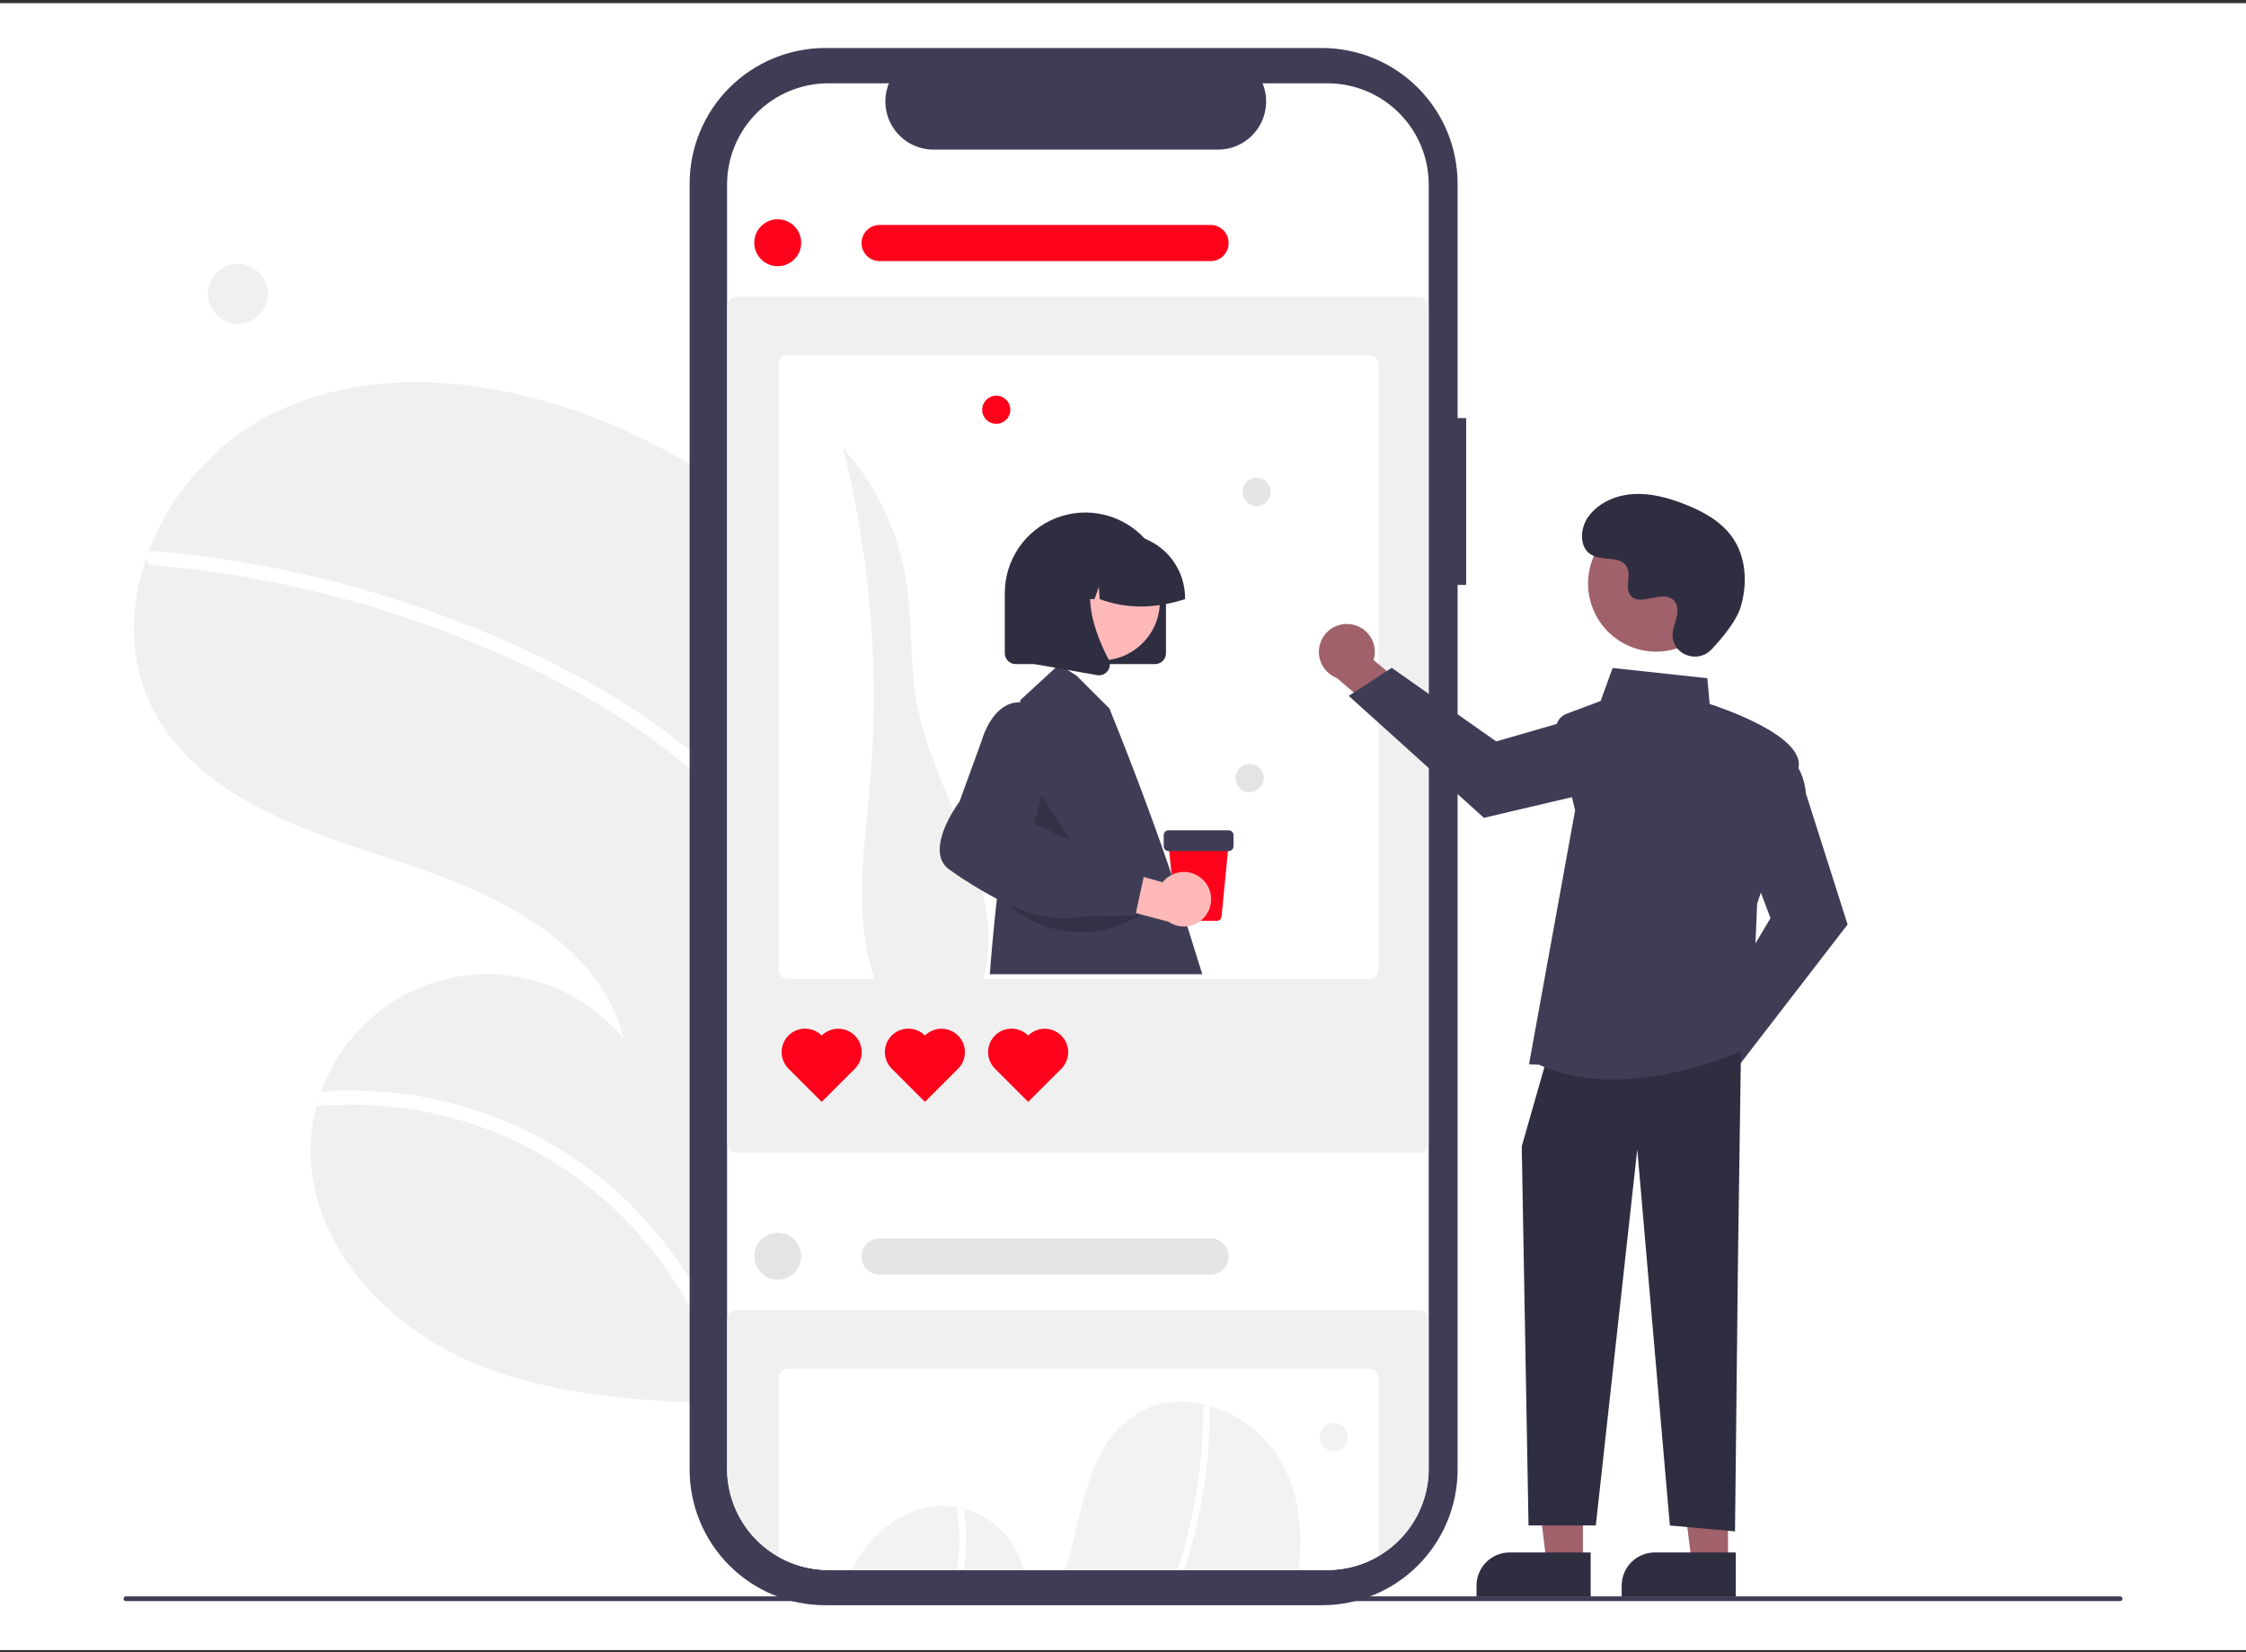
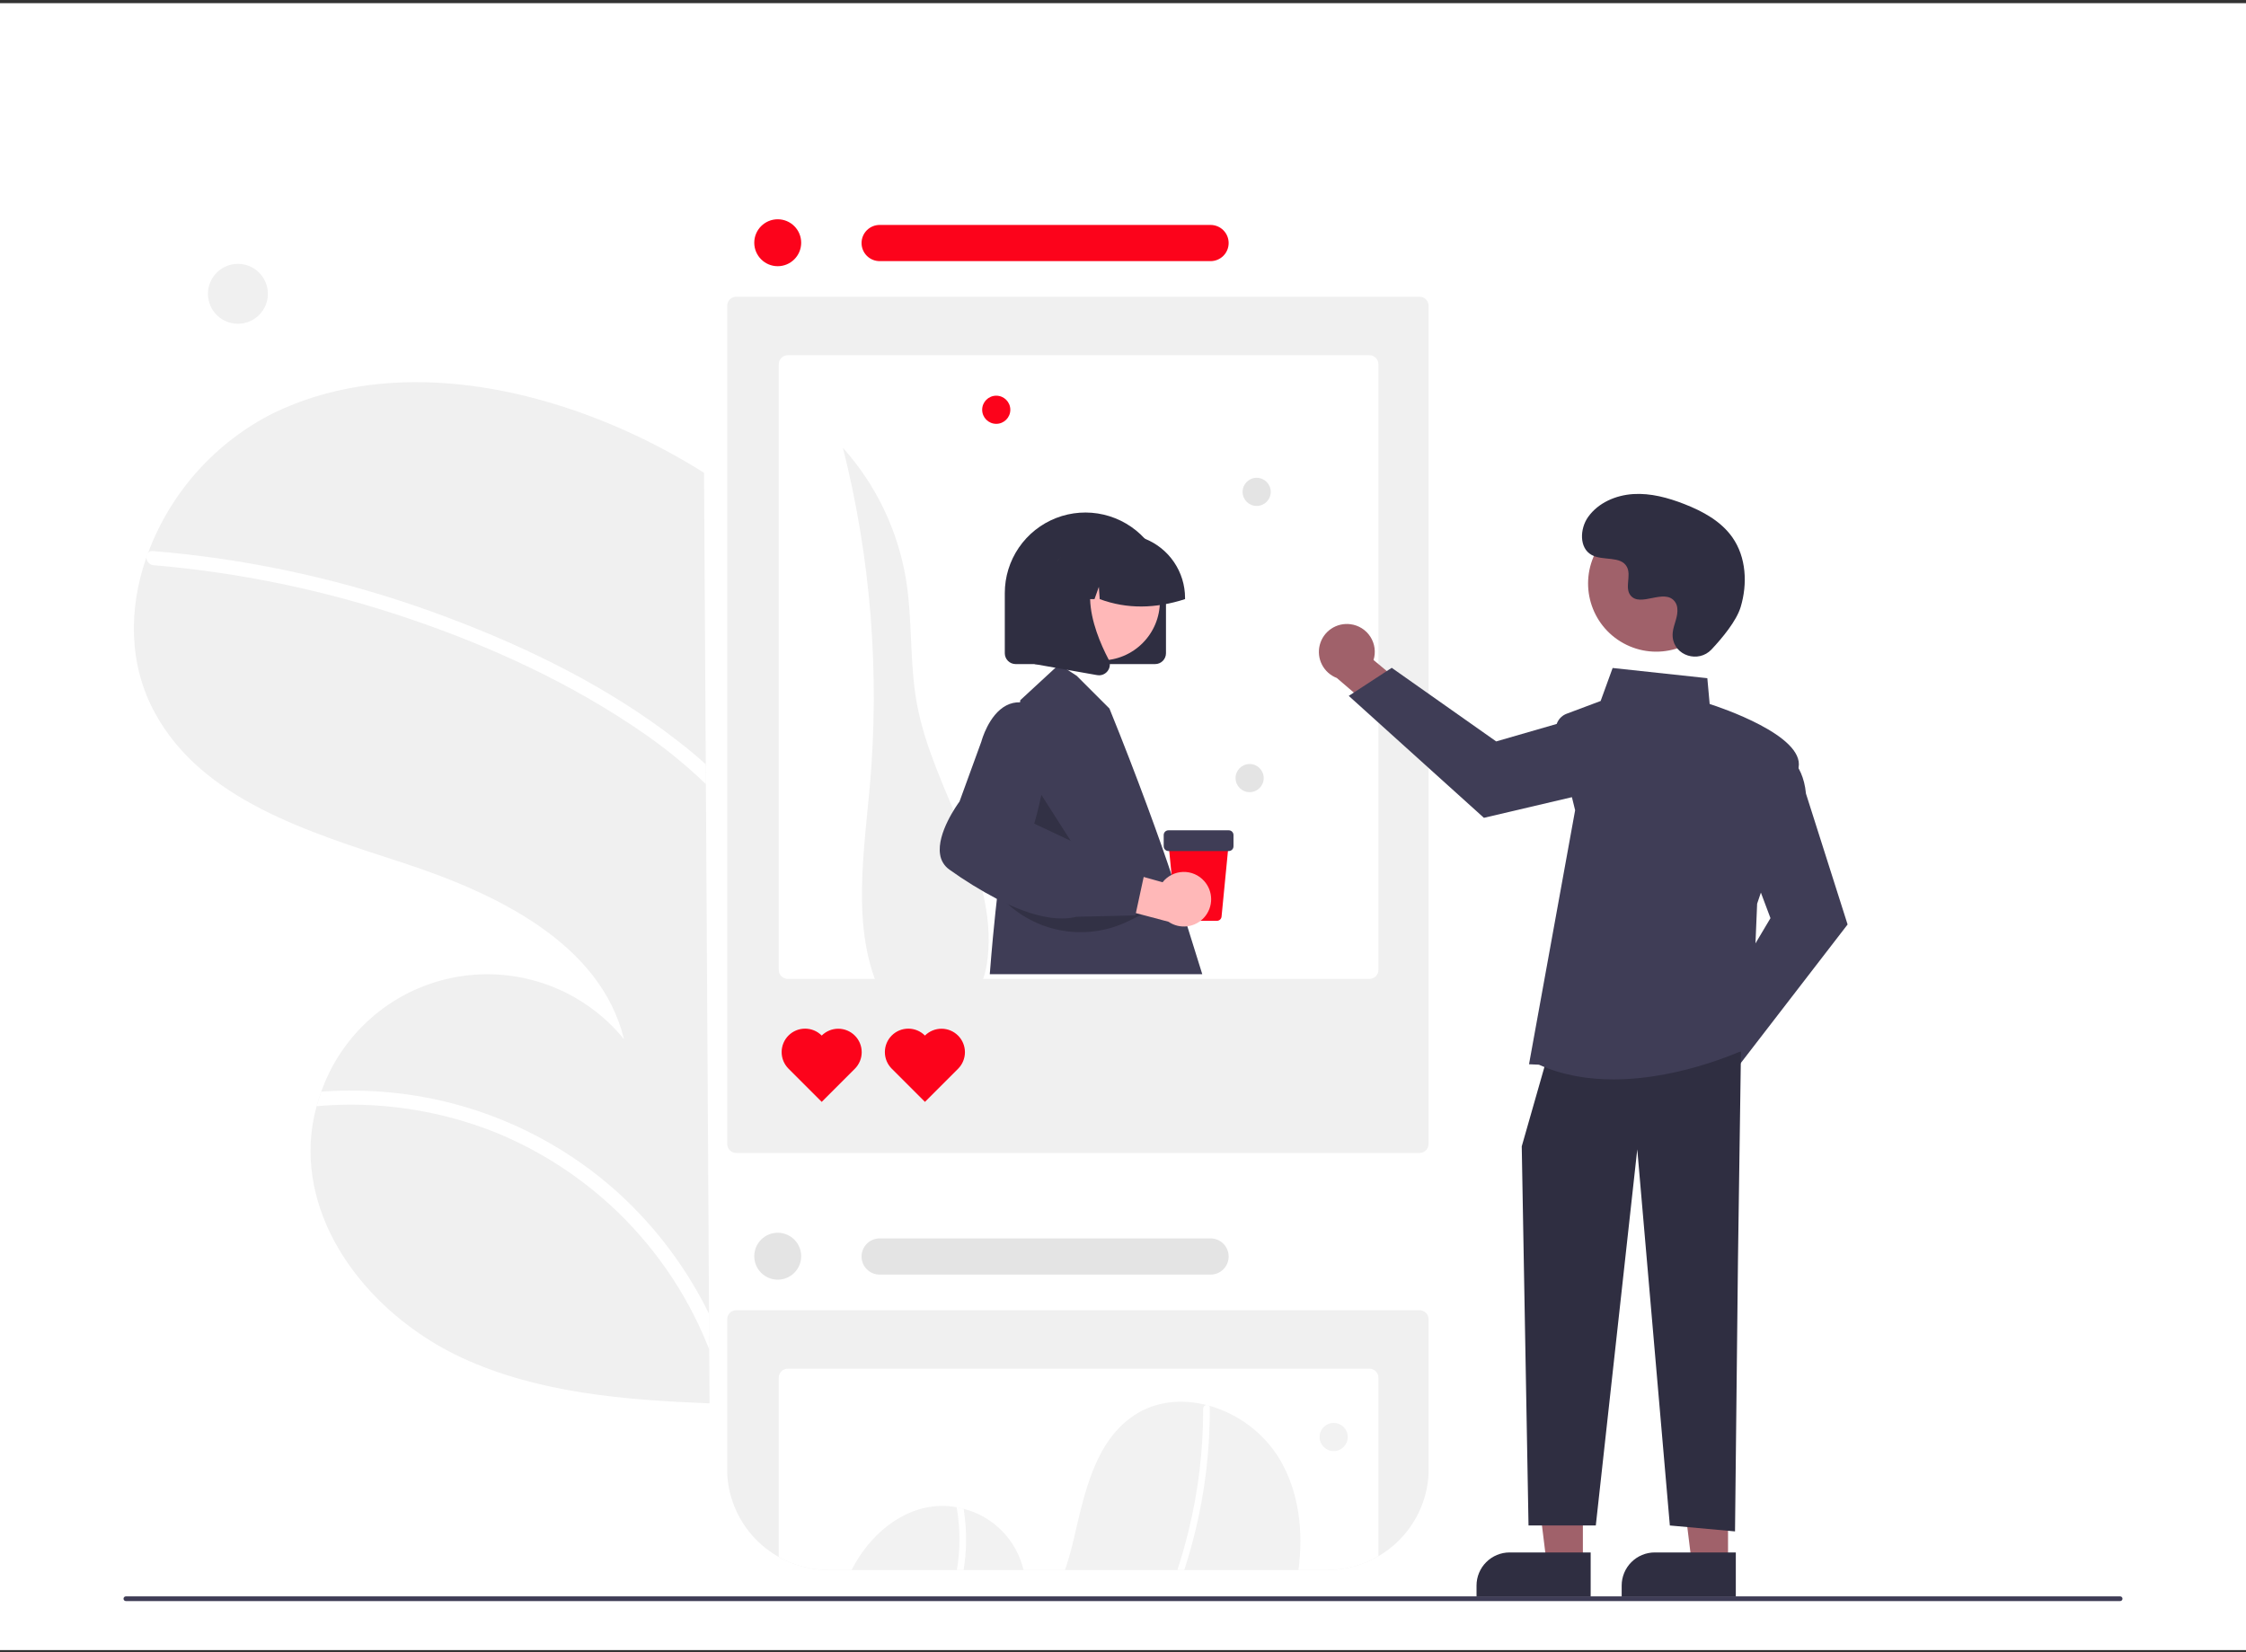
<svg xmlns="http://www.w3.org/2000/svg" width="280" height="206" viewBox="0 0 280 206" fill="none">
  <rect x="0" y="0" width="280" height="206" fill="#333333" stroke="none" />
  <rect y="0.395" width="280" height="205.333" fill="white" />
  <path d="M88.419 168.259L88.393 163.808L88 97.766L87.986 95.295L87.77 58.947C84.527 56.906 81.142 55.102 77.64 53.548C63.921 47.473 47.608 44.967 34.101 51.497C26.89 55.118 21.311 61.327 18.48 68.884C18.4 69.083 18.326 69.277 18.259 69.47C16.006 75.895 16.023 82.874 19.321 88.899C25.224 99.727 38.427 103.726 50.153 107.547C61.873 111.368 74.871 117.591 77.793 129.57C75.332 126.544 72.109 124.229 68.457 122.861C64.805 121.494 60.854 121.123 57.011 121.788C53.168 122.453 49.571 124.13 46.591 126.645C43.61 129.16 41.353 132.424 40.051 136.1C39.837 136.699 39.641 137.304 39.471 137.915C39.062 139.383 38.817 140.892 38.738 142.414C38.166 154.028 47.067 164.433 57.629 169.307C67.18 173.707 77.899 174.546 88.459 174.969L88.419 168.259Z" fill="#F0F0F0" />
  <path d="M88.393 163.808L88.42 168.259C86.055 162.197 82.486 156.677 77.928 152.032C73.37 147.388 67.918 143.716 61.901 141.237C54.79 138.379 47.105 137.241 39.471 137.916C39.641 137.305 39.837 136.699 40.051 136.101C43.017 135.89 45.996 135.935 48.954 136.234C59.511 137.31 69.443 141.753 77.279 148.909C81.874 153.145 85.642 158.197 88.393 163.808Z" fill="white" />
  <path d="M87.987 95.296L88.001 97.768C85.526 95.382 82.856 93.208 80.019 91.266C71.205 85.199 61.249 80.614 51.144 77.182C40.787 73.646 30.036 71.392 19.131 70.468C18.885 70.446 18.658 70.33 18.496 70.144C18.334 69.959 18.249 69.718 18.26 69.471C18.253 69.254 18.332 69.043 18.48 68.885C18.558 68.811 18.651 68.756 18.754 68.725C18.857 68.694 18.965 68.688 19.071 68.707C20.416 68.817 21.755 68.94 23.1 69.094C34.263 70.354 45.226 72.997 55.736 76.962C65.882 80.773 75.915 85.694 84.489 92.379C85.696 93.299 86.866 94.27 87.987 95.296Z" fill="white" />
  <path d="M29.66 40.367C31.723 40.367 33.395 38.694 33.395 36.632C33.395 34.569 31.723 32.897 29.66 32.897C27.597 32.897 25.925 34.569 25.925 36.632C25.925 38.694 27.597 40.367 29.66 40.367Z" fill="#F0F0F0" />
-   <path d="M182.781 52.124H181.714V22.9C181.714 20.679 181.277 18.48 180.427 16.427C179.577 14.375 178.331 12.511 176.76 10.94C175.19 9.37 173.325 8.124 171.273 7.274C169.221 6.424 167.022 5.986 164.8 5.986H102.886C98.401 5.986 94.099 7.768 90.927 10.94C87.755 14.112 85.973 18.414 85.973 22.9V183.223C85.973 187.708 87.755 192.01 90.927 195.182C94.099 198.354 98.401 200.136 102.886 200.136H164.8C169.286 200.136 173.588 198.354 176.76 195.182C179.932 192.01 181.714 187.708 181.714 183.223V72.925H182.781V52.124Z" fill="#3F3D56" />
  <path d="M178.115 23.018V183.106C178.115 183.34 178.109 183.571 178.094 183.802C177.917 187.027 176.511 190.061 174.165 192.281C171.819 194.501 168.712 195.737 165.482 195.736H103.271C100.034 195.737 96.92 194.494 94.573 192.265C92.225 190.035 90.824 186.989 90.659 183.755C90.647 183.542 90.641 183.326 90.641 183.106V23.018C90.641 19.668 91.971 16.455 94.34 14.086C96.709 11.717 99.921 10.386 103.271 10.385H110.82C110.449 11.296 110.307 12.285 110.407 13.264C110.507 14.243 110.847 15.182 111.396 15.999C111.944 16.816 112.685 17.485 113.554 17.948C114.422 18.411 115.391 18.654 116.375 18.654H151.846C152.83 18.654 153.799 18.411 154.667 17.948C155.535 17.485 156.276 16.816 156.825 15.999C157.374 15.182 157.713 14.243 157.813 13.264C157.914 12.285 157.772 11.296 157.4 10.385H165.482C168.832 10.386 172.045 11.717 174.414 14.086C176.783 16.455 178.114 19.668 178.115 23.018Z" fill="white" />
  <path d="M176.966 143.752H91.788C91.489 143.751 91.202 143.632 90.99 143.421C90.779 143.209 90.66 142.922 90.659 142.623V38.123C90.66 37.823 90.779 37.537 90.99 37.325C91.202 37.114 91.489 36.995 91.788 36.994H176.966C177.265 36.995 177.552 37.113 177.764 37.325C177.975 37.537 178.094 37.823 178.095 38.123V142.623C178.094 142.922 177.975 143.209 177.764 143.421C177.552 143.632 177.265 143.751 176.966 143.752Z" fill="#F0F0F0" />
  <path d="M170.714 44.286H98.214C97.915 44.286 97.627 44.405 97.416 44.617C97.204 44.829 97.085 45.116 97.085 45.415V120.923C97.086 121.222 97.205 121.508 97.417 121.719C97.628 121.93 97.915 122.049 98.214 122.049H170.714C171.013 122.049 171.3 121.93 171.512 121.719C171.723 121.508 171.843 121.222 171.844 120.923V45.415C171.843 45.116 171.724 44.829 171.513 44.617C171.301 44.405 171.014 44.286 170.714 44.286Z" fill="white" />
  <path d="M96.956 33.189C98.571 33.189 99.881 31.879 99.881 30.264C99.881 28.648 98.571 27.339 96.956 27.339C95.341 27.339 94.031 28.648 94.031 30.264C94.031 31.879 95.341 33.189 96.956 33.189Z" fill="#FC031B" />
  <path d="M110.869 125.771C105.874 117.727 107.595 107.45 108.436 98.019C109.692 83.869 108.558 69.609 105.084 55.834C109.222 60.456 111.953 66.165 112.954 72.287C113.779 77.392 113.371 82.645 114.305 87.731C116.308 98.638 124.373 108.474 123.125 119.493C122.849 121.928 121.921 124.548 119.759 125.702C117.318 127.004 114.338 125.968 111.778 124.92" fill="#F0F0F0" />
  <path d="M102.44 129.111C101.893 128.561 101.15 128.251 100.375 128.249C99.599 128.247 98.855 128.553 98.305 129.1C97.755 129.647 97.446 130.39 97.444 131.165C97.442 131.941 97.748 132.685 98.295 133.235L98.305 133.245L102.44 137.38L106.575 133.245C107.121 132.696 107.427 131.953 107.426 131.179C107.425 130.405 107.117 129.663 106.569 129.116C106.022 128.568 105.28 128.26 104.506 128.259C103.732 128.259 102.989 128.565 102.44 129.111Z" fill="#FC031B" />
  <path d="M115.309 129.111C114.763 128.561 114.02 128.251 113.244 128.249C112.469 128.247 111.724 128.553 111.175 129.1C110.625 129.647 110.315 130.39 110.313 131.165C110.311 131.941 110.617 132.685 111.164 133.235L111.174 133.245L115.309 137.38L119.445 133.245C119.991 132.696 120.296 131.953 120.295 131.179C120.294 130.405 119.986 129.663 119.439 129.116C118.891 128.568 118.149 128.26 117.375 128.259C116.601 128.259 115.858 128.565 115.309 129.111Z" fill="#FC031B" />
-   <path d="M128.179 129.111C127.632 128.561 126.89 128.251 126.114 128.249C125.339 128.247 124.594 128.553 124.045 129.1C123.495 129.647 123.185 130.39 123.183 131.165C123.181 131.941 123.487 132.685 124.034 133.235L124.044 133.245L128.179 137.38L132.315 133.245C132.86 132.696 133.166 131.953 133.165 131.179C133.164 130.405 132.856 129.663 132.309 129.116C131.761 128.568 131.019 128.26 130.245 128.259C129.471 128.259 128.728 128.565 128.179 129.111Z" fill="#FC031B" />
  <path d="M150.912 32.558H109.666C109.369 32.558 109.075 32.5 108.801 32.387C108.527 32.274 108.278 32.107 108.068 31.898C107.858 31.688 107.692 31.439 107.578 31.165C107.465 30.891 107.406 30.598 107.406 30.301C107.406 30.004 107.465 29.711 107.578 29.437C107.692 29.163 107.858 28.914 108.068 28.704C108.278 28.494 108.527 28.328 108.801 28.215C109.075 28.102 109.369 28.044 109.666 28.044H150.912C151.208 28.044 151.502 28.102 151.776 28.215C152.05 28.328 152.299 28.494 152.509 28.704C152.719 28.914 152.886 29.163 152.999 29.437C153.113 29.711 153.171 30.004 153.171 30.301C153.171 30.598 153.113 30.891 152.999 31.165C152.886 31.439 152.719 31.688 152.509 31.898C152.299 32.107 152.05 32.274 151.776 32.387C151.502 32.5 151.208 32.558 150.912 32.558Z" fill="#FC031B" />
  <path d="M176.965 163.352H91.788C91.488 163.352 91.201 163.471 90.99 163.682C90.778 163.894 90.659 164.181 90.659 164.481V183.756C90.824 186.989 92.225 190.035 94.572 192.265C96.92 194.495 100.034 195.737 103.271 195.737H165.482C168.712 195.738 171.819 194.501 174.165 192.282C176.511 190.062 177.917 187.028 178.094 183.803V164.481C178.094 164.181 177.975 163.894 177.763 163.682C177.552 163.471 177.264 163.352 176.965 163.352Z" fill="#F0F0F0" />
  <path d="M170.714 170.644H98.214C97.915 170.644 97.627 170.763 97.416 170.974C97.204 171.186 97.085 171.473 97.085 171.773V194.119C98.973 195.183 101.104 195.74 103.271 195.737H165.482C167.717 195.74 169.913 195.147 171.844 194.02V171.773C171.843 171.473 171.724 171.186 171.513 170.974C171.301 170.763 171.014 170.644 170.714 170.644Z" fill="white" />
  <path d="M96.956 159.546C98.572 159.546 99.881 158.236 99.881 156.621C99.881 155.005 98.572 153.696 96.956 153.696C95.341 153.696 94.031 155.005 94.031 156.621C94.031 158.236 95.341 159.546 96.956 159.546Z" fill="#E4E4E4" />
  <path d="M150.912 158.915H109.666C109.369 158.915 109.075 158.857 108.801 158.744C108.527 158.631 108.278 158.464 108.068 158.255C107.858 158.045 107.692 157.796 107.578 157.522C107.465 157.248 107.406 156.955 107.406 156.658C107.406 156.361 107.465 156.068 107.578 155.794C107.692 155.52 107.858 155.271 108.068 155.061C108.278 154.851 108.527 154.685 108.801 154.572C109.075 154.459 109.369 154.401 109.666 154.401H150.912C151.208 154.401 151.502 154.459 151.776 154.572C152.05 154.685 152.299 154.851 152.509 155.061C152.719 155.271 152.886 155.52 152.999 155.794C153.113 156.068 153.171 156.361 153.171 156.658C153.171 156.955 153.113 157.248 152.999 157.522C152.886 157.796 152.719 158.045 152.509 158.255C152.299 158.464 152.05 158.631 151.776 158.744C151.502 158.857 151.208 158.915 150.912 158.915Z" fill="#E4E4E4" />
  <path d="M127.598 195.736H106.167C108.349 191.443 112.377 187.944 117.124 187.76C117.839 187.733 118.555 187.786 119.259 187.918C119.555 187.971 119.844 188.041 120.134 188.117C121.955 188.585 123.613 189.543 124.928 190.886C126.244 192.229 127.167 193.906 127.598 195.736Z" fill="#F2F2F2" />
  <path d="M161.875 195.736H132.775C133.222 194.401 133.602 193.044 133.913 191.67C135.22 186.022 136.551 179.681 141.374 176.469C144.059 174.679 147.327 174.387 150.424 175.177C150.518 175.2 150.614 175.226 150.708 175.256C154.361 176.269 157.498 178.625 159.489 181.851C161.954 185.987 162.504 190.907 161.875 195.736Z" fill="#F2F2F2" />
  <path d="M120.435 192.287C120.421 193.443 120.318 194.596 120.128 195.736H119.291C119.731 193.147 119.72 190.502 119.259 187.917C119.555 187.97 119.844 188.04 120.134 188.116C120.355 189.495 120.456 190.891 120.435 192.287Z" fill="white" />
  <path d="M150.816 175.525C150.819 176.157 150.816 176.791 150.798 177.426C150.669 182.703 149.883 187.943 148.459 193.025C148.207 193.931 147.935 194.835 147.642 195.736H146.783C147.309 194.133 147.768 192.51 148.166 190.884C149.396 185.892 150.009 180.768 149.991 175.627C149.992 175.511 150.037 175.399 150.118 175.315C150.198 175.232 150.308 175.182 150.424 175.177C150.525 175.165 150.627 175.194 150.708 175.256C150.746 175.289 150.775 175.331 150.794 175.377C150.813 175.424 150.82 175.475 150.816 175.525Z" fill="white" />
  <path d="M166.264 180.918C167.233 180.918 168.019 180.132 168.019 179.163C168.019 178.193 167.233 177.408 166.264 177.408C165.295 177.408 164.509 178.193 164.509 179.163C164.509 180.132 165.295 180.918 166.264 180.918Z" fill="#F2F2F2" />
  <path d="M124.198 52.843C125.167 52.843 125.953 52.058 125.953 51.089C125.953 50.119 125.167 49.334 124.198 49.334C123.228 49.334 122.443 50.119 122.443 51.089C122.443 52.058 123.228 52.843 124.198 52.843Z" fill="#FC031B" />
  <path d="M156.664 63.081C157.634 63.081 158.419 62.295 158.419 61.326C158.419 60.357 157.634 59.571 156.664 59.571C155.695 59.571 154.909 60.357 154.909 61.326C154.909 62.295 155.695 63.081 156.664 63.081Z" fill="#E4E4E4" />
  <path d="M155.787 98.765C156.756 98.765 157.542 97.98 157.542 97.01C157.542 96.041 156.756 95.255 155.787 95.255C154.818 95.255 154.032 96.041 154.032 97.01C154.032 97.98 154.818 98.765 155.787 98.765Z" fill="#E4E4E4" />
  <path d="M148.02 115.491L146.832 111.688C146.628 110.803 146.369 109.932 146.057 109.079C144.718 105.031 141.775 96.867 138.309 88.338L134.232 84.261L133.103 83.524L132.035 82.831L131.576 83.255L127.197 87.297L127.165 87.563L124.304 111.875C124.304 111.875 124.296 111.943 124.281 112.074C124.249 112.358 124.182 112.937 124.094 113.765C123.927 115.321 123.658 118.038 123.392 121.463H149.883L148.02 115.491Z" fill="#3F3D56" />
  <path opacity="0.2" d="M129.247 98.199L128.135 105.136L135.659 108.239L129.247 98.199Z" fill="black" />
  <path d="M142.717 67.162C141.35 65.669 139.563 64.623 137.592 64.163C135.62 63.703 133.555 63.849 131.669 64.583C129.782 65.317 128.16 66.603 127.017 68.275C125.875 69.946 125.263 71.923 125.264 73.948V81.444C125.264 81.802 125.406 82.146 125.66 82.4C125.913 82.653 126.257 82.795 126.615 82.796H144.01C144.368 82.795 144.711 82.652 144.963 82.399C145.216 82.145 145.358 81.802 145.358 81.444V73.948C145.359 71.435 144.416 69.013 142.717 67.162Z" fill="#2F2E41" />
  <path d="M137.232 82.343C141.3 82.343 144.598 79.045 144.598 74.977C144.598 70.909 141.3 67.611 137.232 67.611C133.164 67.611 129.866 70.909 129.866 74.977C129.866 79.045 133.164 82.343 137.232 82.343Z" fill="#FFB8B8" />
  <path d="M142.717 67.162C141.786 66.79 140.792 66.6 139.789 66.601H138.289C137.025 66.601 135.78 66.903 134.657 67.481C133.533 68.059 132.564 68.898 131.83 69.926C131.781 69.991 131.737 70.058 131.693 70.122C130.81 71.429 130.339 72.971 130.342 74.548V74.697H133.509L134.592 71.669L134.808 74.697H136.446L136.99 73.17L137.098 74.697C140.524 75.963 144.077 75.882 147.736 74.697V74.548C147.735 72.956 147.255 71.401 146.361 70.084C145.466 68.768 144.197 67.75 142.717 67.162Z" fill="#2F2E41" />
  <path d="M138.23 82.275C138.223 82.258 138.215 82.241 138.207 82.225C137.215 80.336 135.972 77.443 135.902 74.696C135.861 73.055 136.241 71.464 137.347 70.174L137.557 69.926H128.984V82.799L131.576 83.255L133.102 83.524L136.773 84.173C136.852 84.187 136.933 84.194 137.013 84.194C137.226 84.194 137.435 84.143 137.624 84.046C137.813 83.95 137.977 83.81 138.101 83.638C138.282 83.395 138.372 83.098 138.359 82.796C138.353 82.615 138.309 82.437 138.23 82.275Z" fill="#2F2E41" />
  <path opacity="0.2" d="M124.483 111.537C126.444 113.807 129.103 115.361 132.043 115.955C134.983 116.549 138.037 116.15 140.725 114.819L142.328 114.026L124.483 111.537Z" fill="black" />
  <path d="M207.552 133.716C207.576 133.21 207.711 132.716 207.946 132.268C208.182 131.82 208.513 131.429 208.916 131.123C209.319 130.816 209.785 130.602 210.279 130.495C210.774 130.388 211.286 130.391 211.78 130.503L216.359 124.05L220.96 125.876L214.365 134.899C214.121 135.716 213.586 136.414 212.862 136.863C212.137 137.312 211.273 137.479 210.433 137.333C209.593 137.187 208.836 136.739 208.305 136.072C207.774 135.405 207.506 134.567 207.552 133.716Z" fill="#A0616A" />
  <path d="M212.576 128.166L220.718 114.473L217.4 105.627L221.918 93.579L222.085 93.651C222.194 93.697 224.761 94.843 225.142 98.945L230.333 115.262L216.477 133.238L212.576 128.166Z" fill="#3F3D56" />
  <path d="M168.357 77.826C168.859 77.889 169.342 78.061 169.77 78.331C170.199 78.6 170.563 78.961 170.837 79.386C171.111 79.812 171.289 80.292 171.357 80.794C171.426 81.295 171.383 81.806 171.233 82.289L177.313 87.354L175.137 91.799L166.651 84.527C165.855 84.22 165.2 83.633 164.809 82.876C164.417 82.119 164.317 81.244 164.528 80.418C164.738 79.592 165.244 78.872 165.95 78.394C166.656 77.917 167.512 77.714 168.357 77.826Z" fill="#A0616A" />
  <path d="M173.502 83.263L186.525 92.439L195.601 89.816L207.263 95.252L207.179 95.412C207.124 95.518 205.783 97.989 201.664 98.051L184.994 101.965L168.144 86.761L173.502 83.263Z" fill="#3F3D56" />
  <path d="M197.332 194.849L192.805 194.849L190.651 177.386L197.333 177.387L197.332 194.849Z" fill="#A0616A" />
  <path d="M188.203 193.555H198.302V199.053H184.073V197.685C184.073 196.59 184.508 195.539 185.283 194.765C186.057 193.99 187.108 193.555 188.203 193.555Z" fill="#2F2E41" />
  <path d="M215.427 194.849L210.9 194.849L208.746 177.386L215.428 177.387L215.427 194.849Z" fill="#A0616A" />
  <path d="M206.298 193.555H216.397V199.053H202.168V197.685C202.168 196.59 202.603 195.539 203.377 194.765C204.152 193.99 205.202 193.555 206.298 193.555Z" fill="#2F2E41" />
  <path d="M217.037 131.107L216.668 156.958L216.298 190.932L208.174 190.194L204.112 143.294L198.942 190.194H190.555L189.71 142.925L192.664 132.585L217.037 131.107Z" fill="#2F2E41" />
  <path d="M191.854 132.743L190.616 132.689L196.365 101.019L194.012 91.447C193.889 90.949 193.954 90.423 194.193 89.97C194.432 89.516 194.83 89.166 195.31 88.986L199.545 87.398L201.041 83.283L212.846 84.555L213.137 87.771C214.416 88.181 224.95 91.69 224.224 95.687C223.506 99.633 219.27 112.047 219.055 112.676L218.313 130.478L218.222 130.524C218.112 130.579 209.975 134.58 201.136 134.579C198.023 134.579 194.821 134.083 191.854 132.743Z" fill="#3F3D56" />
  <path d="M213.939 76.825C216.191 72.706 214.677 67.541 210.558 65.29C206.439 63.038 201.274 64.552 199.023 68.671C196.771 72.79 198.285 77.954 202.404 80.206C206.523 82.458 211.687 80.944 213.939 76.825Z" fill="#A0616A" />
  <path d="M213.366 80.975C211.746 82.701 208.738 81.775 208.527 79.417C208.511 79.234 208.512 79.05 208.531 78.867C208.64 77.823 209.243 76.875 209.098 75.773C209.066 75.498 208.963 75.237 208.801 75.013C207.511 73.284 204.48 75.786 203.262 74.221C202.515 73.262 203.393 71.751 202.82 70.679C202.064 69.263 199.823 69.962 198.417 69.186C196.854 68.324 196.947 65.925 197.977 64.466C199.232 62.686 201.433 61.737 203.606 61.6C205.779 61.463 207.938 62.051 209.967 62.841C212.272 63.74 214.558 64.981 215.977 67.009C217.702 69.474 217.868 72.788 217.005 75.671C216.48 77.424 214.689 79.566 213.366 80.975Z" fill="#2F2E41" />
  <path d="M264.31 199.618H15.69C15.612 199.618 15.538 199.587 15.483 199.532C15.428 199.477 15.398 199.403 15.398 199.325C15.398 199.248 15.428 199.173 15.483 199.118C15.538 199.064 15.612 199.033 15.69 199.033H264.31C264.388 199.033 264.462 199.064 264.517 199.118C264.572 199.173 264.603 199.248 264.603 199.325C264.603 199.403 264.572 199.477 264.517 199.532C264.462 199.587 264.388 199.618 264.31 199.618Z" fill="#3F3D56" />
  <path d="M151.702 114.807H147.147C147.001 114.807 146.86 114.753 146.752 114.655C146.643 114.557 146.576 114.422 146.562 114.276L145.65 104.931H153.199L152.287 114.276C152.274 114.422 152.206 114.557 152.098 114.655C151.989 114.753 151.848 114.807 151.702 114.807Z" fill="#FC031B" />
  <path d="M153.187 106.106H145.662C145.506 106.106 145.357 106.044 145.246 105.934C145.136 105.824 145.074 105.674 145.074 105.518V104.107C145.074 103.952 145.136 103.802 145.246 103.692C145.357 103.582 145.506 103.52 145.662 103.52H153.187C153.343 103.52 153.492 103.582 153.602 103.692C153.712 103.802 153.774 103.952 153.775 104.107V105.518C153.774 105.674 153.712 105.824 153.602 105.934C153.492 106.044 153.343 106.106 153.187 106.106Z" fill="#3F3D56" />
  <path d="M150.115 109.841C149.786 109.472 149.381 109.179 148.927 108.984C148.473 108.788 147.982 108.695 147.488 108.71C146.994 108.725 146.509 108.848 146.068 109.07C145.626 109.293 145.239 109.609 144.934 109.998L137.496 107.91L135.125 112.12L145.67 114.921C146.356 115.391 147.191 115.593 148.016 115.489C148.842 115.385 149.6 114.981 150.148 114.355C150.696 113.729 150.995 112.924 150.989 112.092C150.983 111.26 150.672 110.459 150.115 109.841Z" fill="#FFB8B8" />
  <path d="M138.022 107.558L134.492 105.309L133.486 104.835L128.937 102.691C129.072 102.229 129.458 100.848 129.824 99.099C130.678 95.007 131.406 88.897 128.467 87.826C128.05 87.669 127.61 87.58 127.165 87.563C126.569 87.541 125.978 87.677 125.451 87.955C123.248 89.105 122.374 92.34 122.342 92.46L119.619 99.933C119.367 100.278 116.778 103.864 117.197 106.52C117.249 106.901 117.38 107.268 117.582 107.596C117.783 107.924 118.05 108.207 118.367 108.427C120.252 109.778 122.228 110.997 124.281 112.074C124.758 112.32 125.224 112.547 125.679 112.756C128.23 113.92 130.479 114.514 132.368 114.514C132.986 114.519 133.602 114.447 134.202 114.3L141.541 114.133L141.588 113.923L141.605 113.841L142.579 109.337L142.854 108.061L138.022 107.558Z" fill="#3F3D56" />
</svg>